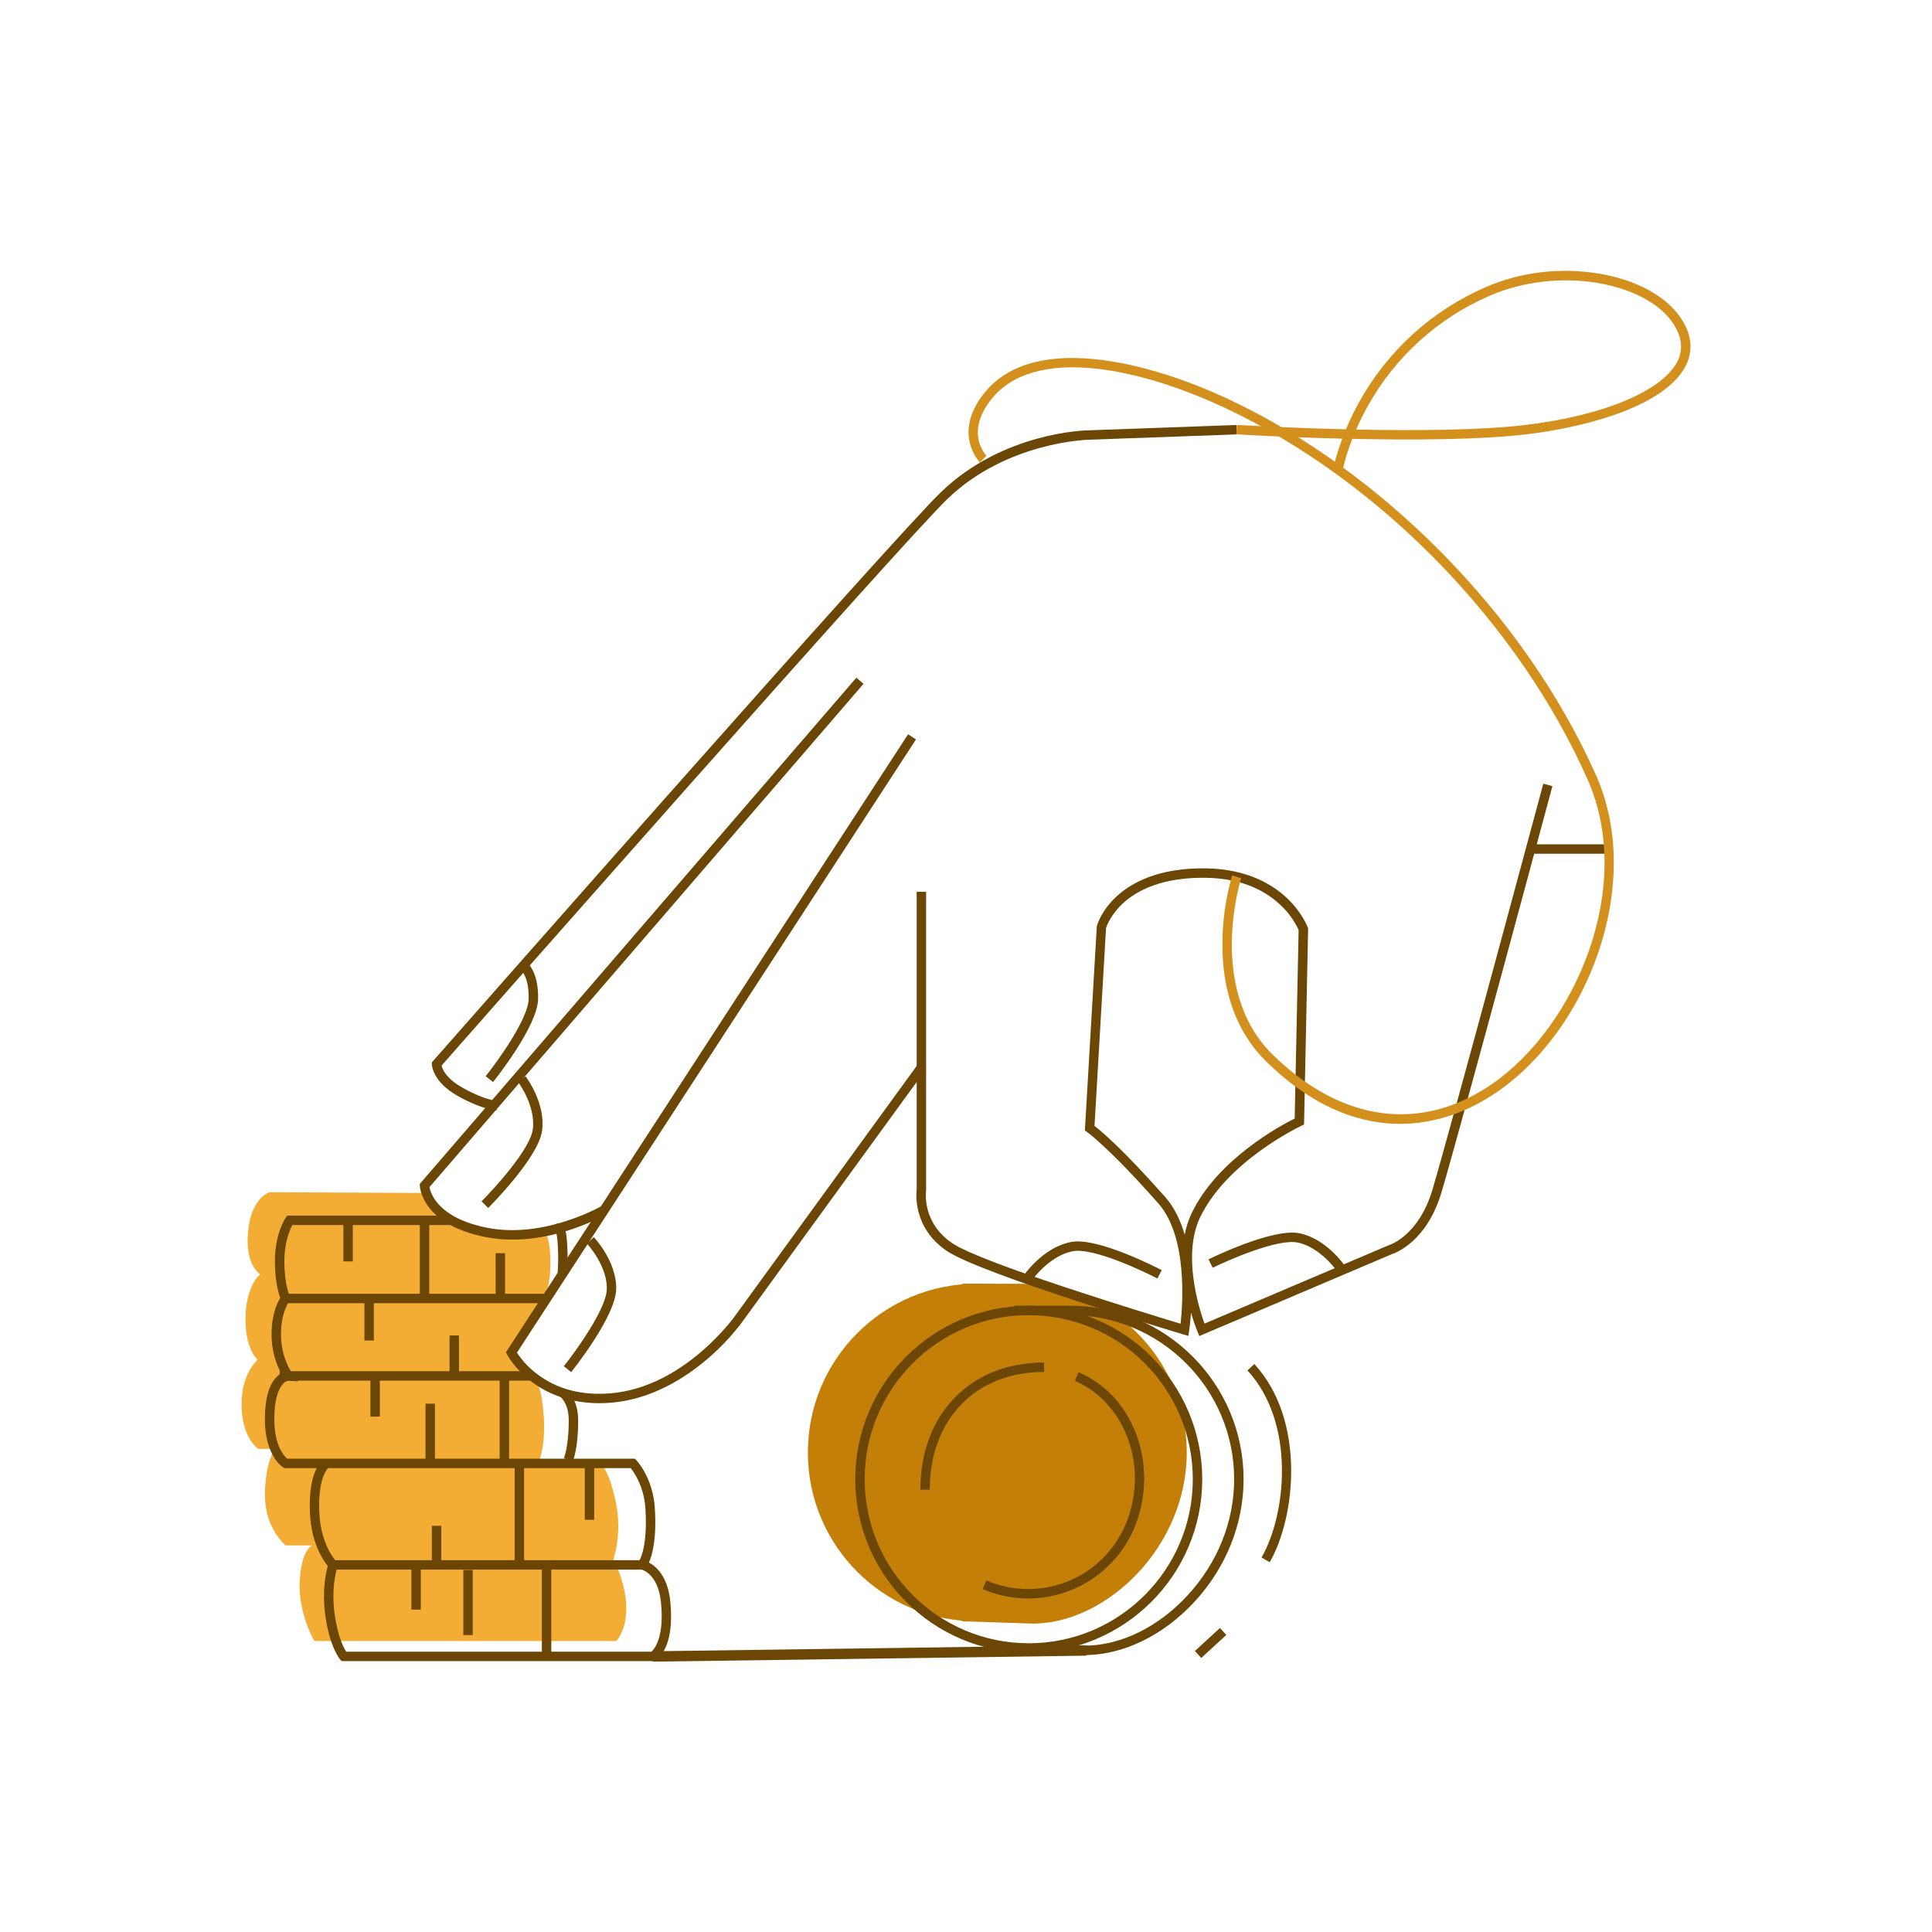
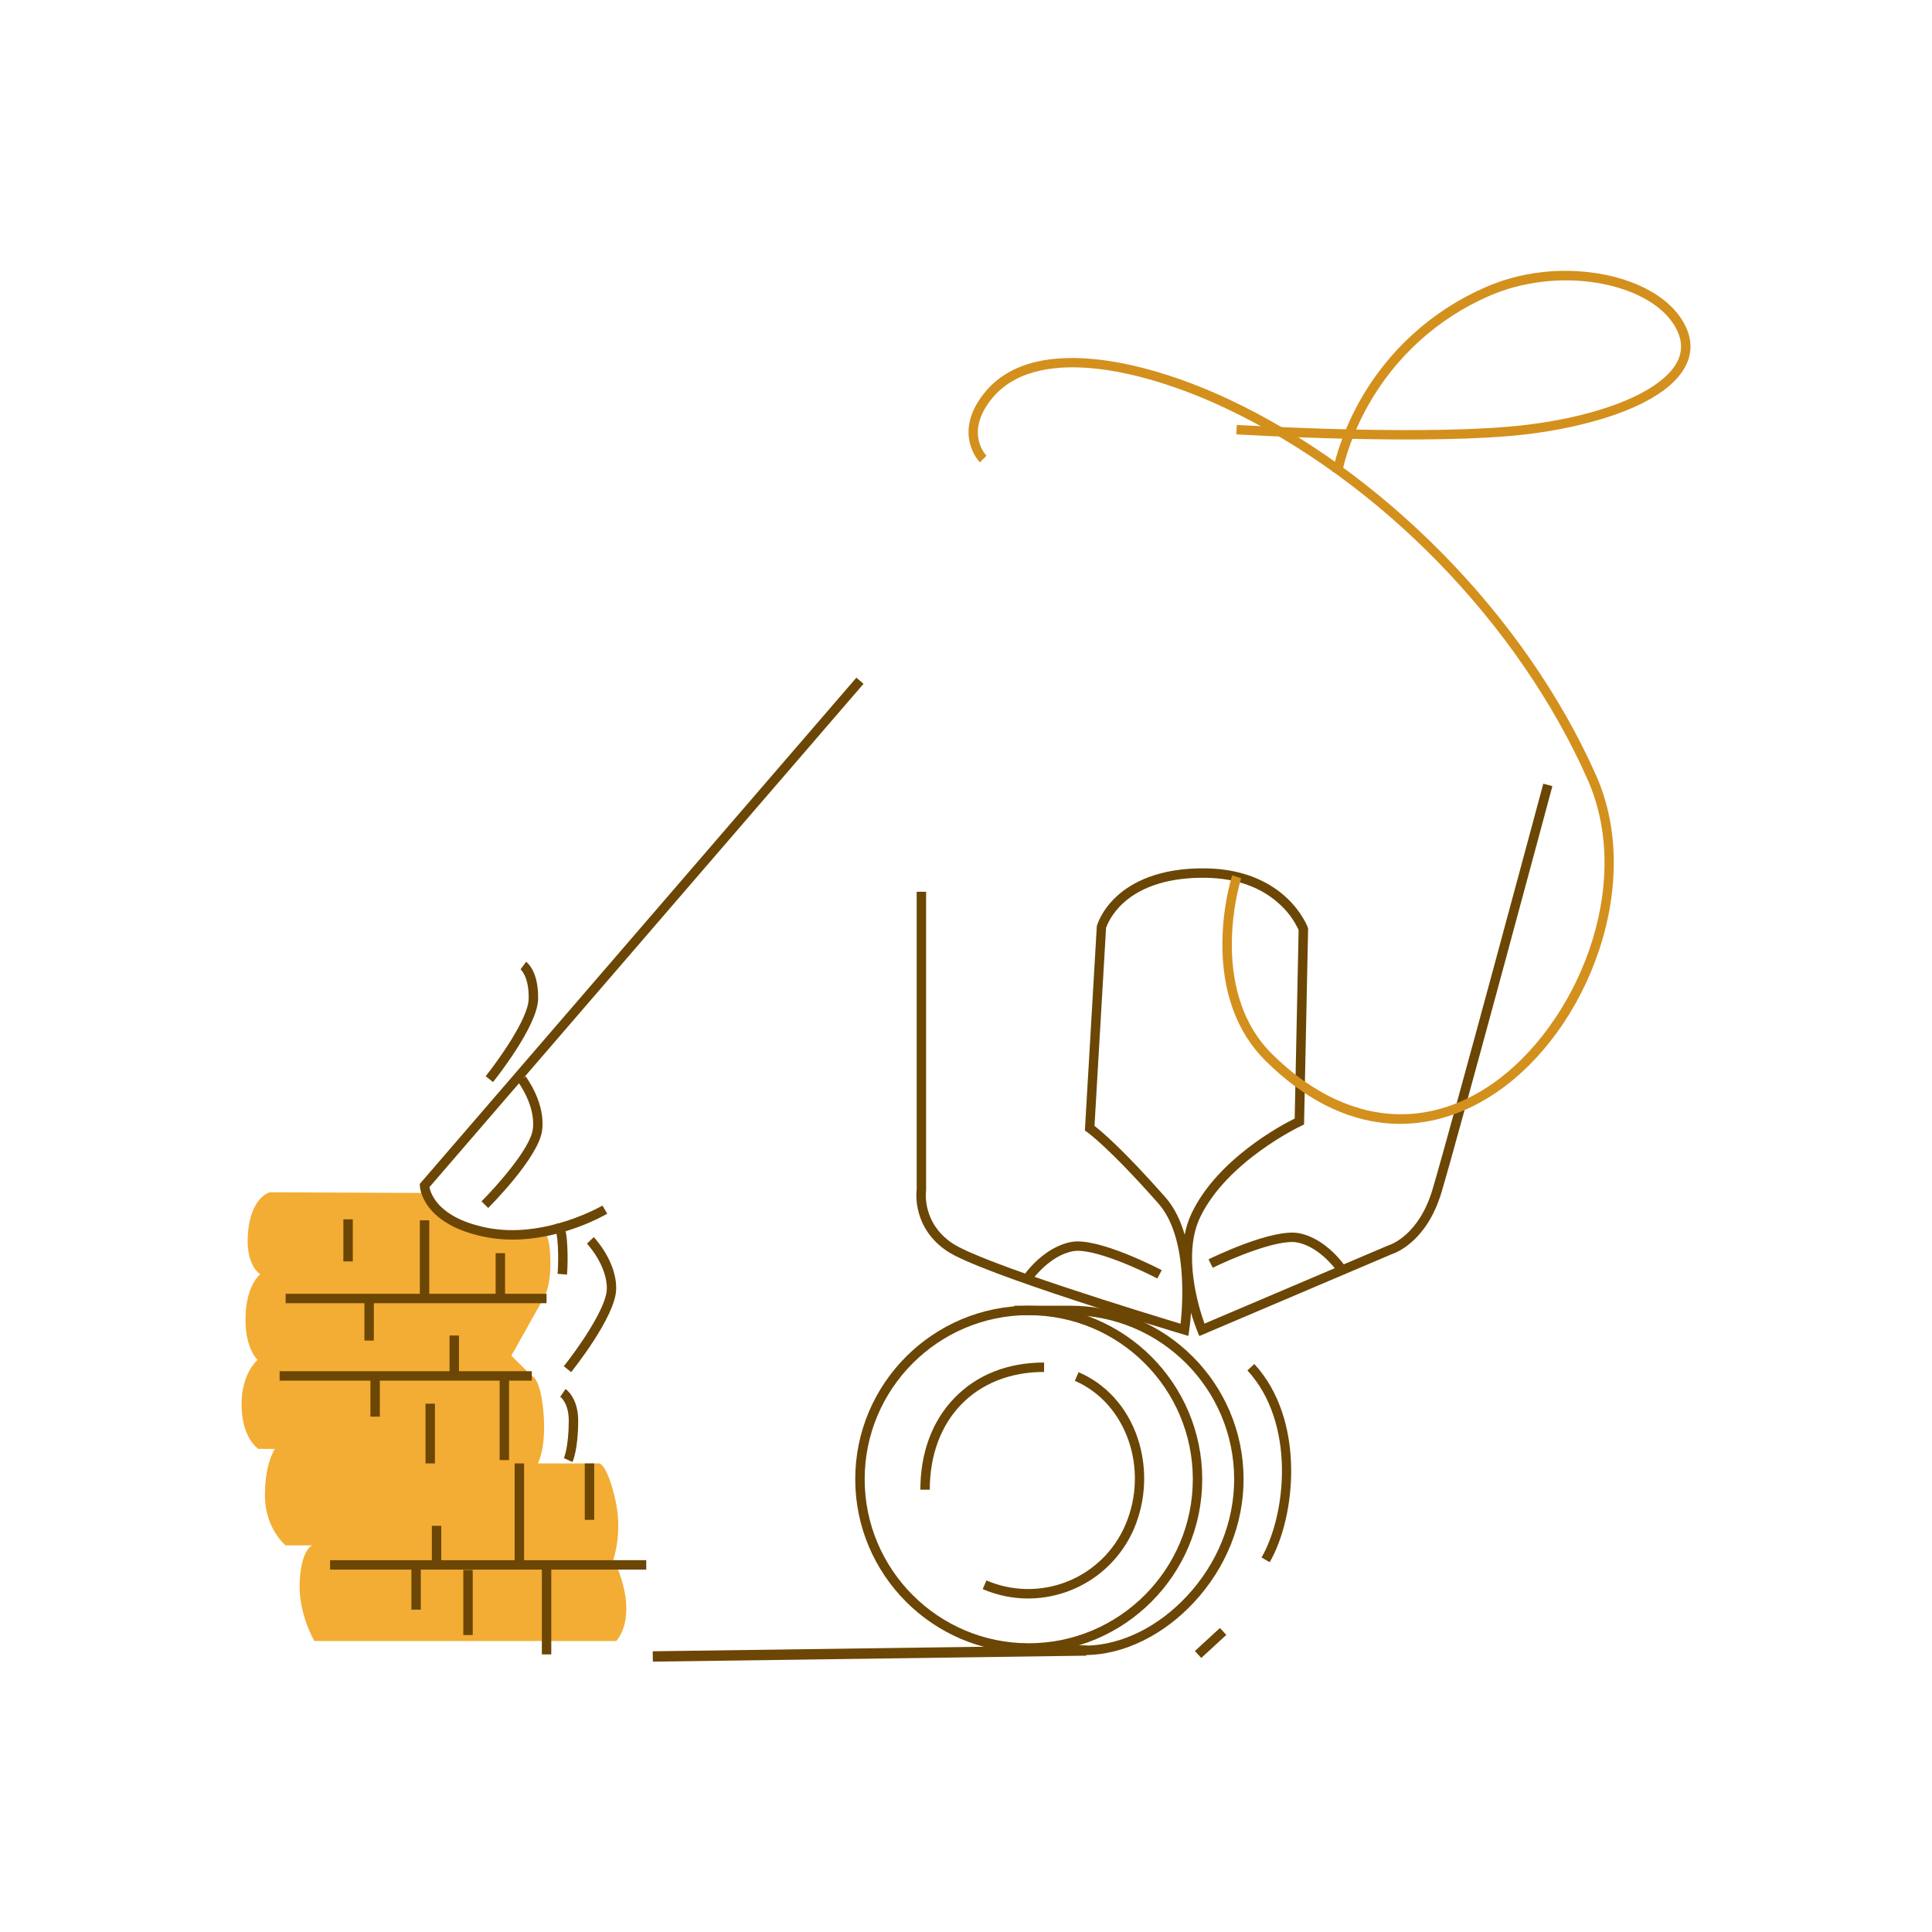
<svg xmlns="http://www.w3.org/2000/svg" fill="none" viewBox="0 0 3000 3000" id="Financialcalculationofincome">
  <path fill="#f3ad34" d="M659.234 1852.4L418.639 1851.35C418.639 1851.35 390.143 1858.93 385.167 1912.63C380.284 1965.43 404.135 1978.6 404.135 1978.6C404.135 1978.6 381.326 1995.5 381.18 2048.89C381.07 2095.06 399.983 2111.63 399.983 2111.63C399.983 2111.63 375.272 2131.99 375.089 2179.56C374.906 2233.48 401.044 2249.72 401.044 2249.72L426.998 2249.94C426.998 2249.94 411.396 2270.54 411.396 2322.14C411.396 2373.73 443.533 2399.65 443.533 2399.65H485.034C485.034 2399.65 467.64 2405.14 465.335 2456.94C463.141 2505.79 488.144 2548.19 488.144 2548.19H956.842C956.842 2548.19 990.021 2516.05 959.951 2437.75C951.135 2414.8 949.562 2429.98 949.562 2429.98C949.562 2429.98 968.237 2386.43 955.817 2330.42C943.398 2274.42 930.924 2272.37 930.924 2272.37H835.227C835.227 2272.37 848.707 2248.59 843.824 2192.51C839.105 2138.5 825.789 2136.52 825.789 2136.52L794.037 2105.15L843.824 2016.24C843.824 2016.24 857.432 1998.5 854.195 1945.93C851.341 1899.55 835.282 1914.18 835.282 1914.18C820.599 1920.65 804.713 1923.93 788.669 1923.81C772.625 1923.7 756.789 1920.18 742.201 1913.51C692.432 1890.77 659.234 1852.4 659.234 1852.4Z" class="color8a34f3 svgShape" />
-   <path fill="#c47f08" d="M1516.54 2517.5C1661.28 2517.5 1778.62 2400.16 1778.62 2255.41C1778.62 2110.67 1661.28 1993.33 1516.54 1993.33C1371.79 1993.33 1254.45 2110.67 1254.45 2255.41C1254.45 2400.16 1371.79 2517.5 1516.54 2517.5Z" class="colord1f002 svgShape" />
-   <path fill="#c47f08" d="M1493.98 1993.33H1580.72C1615.14 1993.32 1649.22 2000.1 1681.02 2013.27C1712.82 2026.44 1741.71 2045.75 1766.05 2070.08C1790.39 2094.42 1809.7 2123.31 1822.87 2155.11C1836.04 2186.91 1842.82 2220.99 1842.82 2255.41C1842.82 2400.17 1721.08 2519.16 1605.98 2521.19L1493.98 2517.54V1993.33Z" class="colord1f002 svgShape" />
-   <path fill="#6c4604" d="M771.228 1723.96C770.387 1723.96 750.231 1723.72 711.692 1702.3C671.05 1679.73 670.593 1653.47 670.593 1652.35V1649.59L672.422 1647.52C701.523 1614.45 1385.76 836.825 1461.21 764.083C1557.31 671.386 1684.5 668.277 1689.84 668.204L1919.88 659.9L1920.41 674.532L1690.22 682.818C1688.82 682.818 1563.16 686.037 1471.32 774.601C1398.51 844.818 729.416 1604.81 685.683 1654.6C687 1660.2 692.853 1674.96 718.881 1689.35C753.358 1708.67 771.137 1709.33 771.302 1709.33L771.228 1723.96Z" class="color045b6c svgShape" />
  <path fill="#6c4604" d="M795.884 1924.86C781.559 1924.9 767.265 1923.53 753.212 1920.75C655.357 1901.18 652.028 1843.71 651.937 1841.28L651.827 1838.39L1329.79 1052.27L1340.87 1061.84L666.899 1843.31C668.728 1853.66 680.836 1891.35 756.084 1906.41C845.452 1924.28 934.601 1872.55 935.497 1872.02L942.941 1884.62C939.704 1886.54 873.784 1924.86 795.884 1924.86Z" class="color045b6c svgShape" />
-   <path fill="#6c4604" d="M930.666 2178.9C880.331 2178.9 845.706 2161.05 824.763 2145.03C799.157 2125.4 788.018 2104.5 787.56 2103.6L785.585 2099.81L1410.08 1140.18L1422.34 1148.15L802.742 2100.4C811.25 2113.28 821.917 2124.59 834.275 2133.83C865.369 2157.43 904.072 2167.4 949.012 2163.45C1062.52 2153.5 1139.93 2045.27 1140.7 2044.17L1424.88 1653.16L1436.71 1661.75L1152.53 2052.68C1136.39 2074.25 1117.81 2093.89 1097.17 2111.21C1064.9 2138.64 1013.21 2172.46 950.219 2177.99C943.452 2178.63 936.94 2178.9 930.666 2178.9Z" class="color045b6c svgShape" />
  <path fill="#6c4604" d="M1862.32 2074.59L1859.5 2067.79C1855.64 2058.13 1852.27 2048.28 1849.43 2038.28C1848.31 2054.11 1846.76 2064.57 1846.52 2066.09L1845.26 2074.39L1837.21 2071.98C1824.4 2068.15 1522.35 1977.92 1470.17 1942.44C1417.53 1906.65 1422.61 1853.37 1423.42 1846.71V1384.74H1438.05V1847.77V1848.32C1437.76 1850.33 1431.28 1898.25 1478.49 1930.33C1524.22 1961.43 1783.32 2040.42 1833.2 2055.48C1836.55 2025.13 1844.27 1920.27 1798.65 1868.66C1721.35 1781.19 1688.32 1758.07 1687.99 1757.85L1684.61 1755.51L1684.83 1751.38L1703.12 1438.26L1703.32 1437.53C1703.58 1436.56 1709.94 1413.75 1734.41 1391.4C1756.51 1371.15 1798.43 1347.28 1872.62 1348.38C1937.26 1349.35 1976.71 1373.99 1998.44 1394.62C2022.22 1417.1 2030.45 1439.37 2030.78 1440.34L2031.25 1441.62L2024.91 1746.18L2020.77 1748.12C2019.62 1748.65 1905.45 1802.63 1863.47 1890.39C1835.73 1948.55 1861.64 2031.1 1870.33 2055.29L2156.25 1933.64L2156.65 1933.51C2158.48 1932.95 2203.02 1918.72 2224.33 1847.2C2253.32 1749.73 2394.98 1222.25 2396.41 1216.92L2410.55 1220.71C2409.12 1226.03 2267.4 1753.72 2238.36 1851.37C2215.6 1927.92 2167.02 1945.59 2161.28 1947.42L1862.32 2074.59ZM1699.53 1748.29C1709.85 1756.24 1743.76 1784.59 1809.48 1858.96C1823.75 1875.11 1833.26 1895.54 1839.57 1917.2C1841.73 1905.74 1845.33 1894.6 1850.29 1884.04C1890.32 1800.18 1988.65 1747.63 2010.38 1736.82L2016.49 1444.17C2009.65 1429.23 1999.88 1415.82 1987.76 1404.73C1958.95 1377.77 1920.08 1363.74 1872.33 1363.03C1817.86 1362.22 1773.81 1375.54 1744.91 1401.57C1725.38 1419.16 1718.74 1437.2 1717.48 1440.76L1699.53 1748.29Z" class="color045b6c svgShape" />
-   <path fill="#6c4604" d="M2498.18 1311.05H2377.27V1325.68H2498.18V1311.05ZM1015.72 2579.36H530.449L528.254 2576.85C527.614 2576.12 512.232 2558.09 505.318 2509.82 499.703 2470.6 506.013 2442.14 508.976 2431.73 501.66 2422.59 483.369 2395.88 481.266 2349.43 479.62 2312.53 485.619 2291.44 491.801 2279.7H441.502L439.673 2278.6C438.502 2277.87 410.993 2260.31 411.322 2202.86 411.487 2171.62 417.687 2149.82 429.759 2137.84 431.802 2135.79 434.116 2134.02 436.637 2132.59 426.726 2114.02 421.585 2093.28 421.675 2072.23 421.675 2040.94 430.509 2022.85 435.192 2015.35 432.247 2007.59 426.869 1989.17 426.869 1958.17 426.869 1915.72 443.02 1891.76 443.715 1890.77L445.892 1887.59H701.339V1902.22H453.976C450.117 1909.54 441.538 1928.89 441.538 1958.17 441.538 1995.79 449.952 2012.69 450.044 2012.86L452.312 2017.27 449.056 2021.05C449.056 2021.05 436.344 2036.58 436.344 2072.27 436.344 2108.54 453.391 2131.95 453.574 2132.19L463.103 2144.99 447.776 2143.8C446.074 2144.06 426.284 2148.06 425.991 2202.88 425.754 2244.42 441.063 2260.81 446.001 2265.07H985.886L988.045 2267.32C989.106 2268.42 1013.8 2294.76 1016.8 2341.41 1019.87 2389.46 1012.92 2414.58 1007.65 2426.32 1018.83 2432.26 1036.81 2447.72 1040.78 2486.28 1048.33 2559.55 1020.47 2576.78 1017.27 2578.5L1015.72 2579.36ZM537.546 2564.73H1011.51C1015.96 2560.83 1031.96 2542.78 1026.31 2487.76 1021.66 2442.74 996.129 2437.2 995.873 2437.15L983.692 2434.75 991.685 2425.26C991.685 2425.26 1006.32 2405.69 1002.18 2342.33 1000.03 2308.44 984.807 2286.49 979.393 2279.68H509.452C505.556 2283.73 493.703 2300.17 495.862 2348.77 498.13 2399.98 522.09 2424.55 522.347 2424.8L525.621 2428.09 524.048 2432.48C523.938 2432.78 513.366 2462.83 519.804 2507.75 524.724 2541.55 533.705 2558.71 537.528 2564.73H537.546Z" class="color045b6c svgShape" />
  <path fill="#6c4604" d="M888.911 2270.26 875.65 2264.1C875.65 2263.97 883.168 2246.85 883.168 2205.99 883.168 2178.68 870.474 2169.28 869.925 2168.9L878.156 2156.81C878.961 2157.34 897.8 2170.36 897.8 2205.99 897.855 2250.73 889.277 2269.48 888.911 2270.26ZM880.495 1979.22 865.862 1977.98C866.86 1963.92 867.001 1949.81 866.283 1935.73 865.295 1916.54 863.302 1912.54 863.082 1912.15 863.562 1912.78 864.172 1913.29 864.87 1913.66 865.567 1914.03 866.336 1914.25 867.125 1914.29 868.109 1914.37 869.098 1914.21 870.004 1913.82 870.91 1913.43 871.705 1912.82 872.319 1912.04L860.869 1902.9C861.955 1901.54 863.427 1900.54 865.092 1900.03 866.756 1899.52 868.536 1899.52 870.197 1900.04 876.069 1901.87 879.507 1908.04 880.897 1934.94 881.67 1949.7 881.535 1964.49 880.495 1979.22ZM848.706 2008.93H443.55V2023.56H848.706V2008.93ZM825.788 2129.21H434.222V2143.84H825.788V2129.21ZM1003.5 2422.66H512.561V2437.29H1003.5V2422.66ZM1597.42 2566.3C1448.88 2566.3 1328.01 2445.43 1328.01 2296.89 1328.01 2148.36 1448.88 2027.58 1597.42 2027.58 1745.95 2027.58 1866.82 2148.43 1866.82 2296.99 1866.82 2445.54 1745.97 2566.3 1597.42 2566.3ZM1597.42 2042.12C1456.94 2042.12 1342.65 2156.4 1342.65 2296.89 1342.65 2437.38 1456.94 2551.66 1597.42 2551.66 1737.89 2551.66 1852.19 2437.37 1852.19 2296.89 1852.19 2156.42 1737.91 2042.22 1597.42 2042.22V2042.12Z" class="color045b6c svgShape" />
  <path fill="#6c4604" d="M1596.56 2482.16C1572.27 2482.14 1548.24 2477.16 1525.94 2467.53L1531.72 2454.08C1551.52 2462.6 1572.81 2467.13 1594.37 2467.42 1615.93 2467.71 1637.33 2463.75 1657.36 2455.77 1677.38 2447.79 1695.64 2435.94 1711.09 2420.9 1726.53 2405.86 1738.87 2387.92 1747.38 2368.12 1784.82 2281.09 1748.94 2178.54 1669.01 2144.15L1674.79 2130.71C1718.06 2149.33 1750.66 2185.76 1766.61 2233.3 1781.8 2279.31 1779.75 2329.29 1760.83 2373.9 1746.98 2405.99 1724.05 2433.33 1694.86 2452.56 1665.68 2471.79 1631.51 2482.06 1596.56 2482.12V2482.16ZM1443.76 2313.23H1429.13C1429.13 2256.05 1447.29 2206.91 1481.64 2171.13 1516.39 2134.88 1564.7 2115.71 1621.25 2115.71V2130.34C1515.09 2130.34 1443.76 2203.83 1443.76 2313.23ZM1971.62 2425.75 1958.93 2418.44C1997.56 2351.36 2011.97 2209.34 1936.98 2127.96L1947.75 2118.05C2027.43 2204.53 2012.43 2354.88 1971.62 2425.75Z" class="color045b6c svgShape" />
  <path fill="#6c4604" d="M1686.8 2569.99 1574.63 2566.33 1575.1 2551.7 1686.91 2555.36C1741.49 2554.34 1798.49 2526.26 1843.1 2478.3 1890.36 2427.6 1916.39 2363.07 1916.39 2296.9 1916.39 2156.4 1802.09 2042.12 1661.62 2042.12H1574.86V2027.49H1661.62C1810.15 2027.49 1931.02 2148.34 1931.02 2296.9 1931.02 2366.88 1903.58 2434.84 1853.8 2488.29 1806.37 2539.17 1745.57 2568.95 1686.99 2569.99H1686.8ZM1894.31 2527.93 1855.42 2563.7 1865.33 2574.47 1904.22 2538.69 1894.31 2527.93Z" class="color045b6c svgShape" />
  <path fill="#6c4604" d="M1686.52 2554.82 1013.54 2564.1 1013.76 2580.2 1686.74 2570.92 1686.52 2554.82ZM666.549 1894.9H651.917V2011.56H666.549V1894.9ZM580.494 2016.24H565.861V2081.58H580.494V2016.24ZM547.828 1893.35H533.195V1958.68H547.828V1893.35ZM784.252 1945.93H769.62V2011.27H784.252V1945.93ZM712.697 2073.79H698.065V2136.52H712.697V2073.79ZM589.821 2137.46H575.189V2199.77H589.821V2137.46ZM675.366 2179.56H660.733V2272.37H675.366V2179.56ZM790.468 2137.46H775.836V2267.17H790.468V2137.46ZM813.81 2272.37H799.178V2429.98H813.81V2272.37ZM856.025 2429.98H841.393V2568.97H856.025V2429.98ZM734.06 2437.75H719.428V2538.86H734.06V2437.75ZM653.435 2429.98H638.802V2499.46H653.435V2429.98ZM685.226 2369.31H670.593V2429.98H685.226V2369.31ZM922.675 2272.37H908.043V2360H922.675V2272.37ZM758.041 1875.77 747.707 1865.4C768.448 1844.73 823.21 1784.35 827.326 1753.66 832.209 1717.08 804.755 1680.5 804.481 1680.13L816.132 1671.3C817.412 1672.98 847.5 1713.19 841.739 1755.6 836.215 1797.45 761.223 1872.55 758.041 1875.77ZM886.879 2130.63 875.484 2121.49C893.775 2098.64 941.568 2032.58 942.263 2001.61 943.086 1965.03 911.736 1931.41 911.425 1931.08L922.033 1921C923.497 1922.54 957.847 1959.16 956.786 2001.94 955.926 2044.17 889.677 2127.12 886.879 2130.63ZM1603.38 1986.65 1591.46 1978.18C1592.68 1976.35 1622.02 1935.69 1664.18 1928.39 1705.83 1921.19 1799.95 1970.21 1803.94 1972.29L1797.15 1985.24C1771.22 1971.65 1697.21 1937.52 1666.67 1942.79 1630.52 1949.06 1603.66 1986.28 1603.38 1986.65ZM2076.74 1974.67C2076.48 1974.3 2050.53 1936.44 2014.55 1929.33 1984.19 1923.31 1909.36 1955.63 1883.1 1968.6L1876.62 1955.48C1880.65 1953.49 1975.94 1906.76 2017.46 1914.97 2059.53 1923.27 2087.77 1964.74 2088.96 1966.49L2076.74 1974.67ZM765.539 1680.26 754.144 1671.12C772.435 1648.27 820.228 1582.22 820.905 1551.26 821.691 1516.18 808.431 1505.33 808.284 1505.22L816.936 1493.42C818.948 1494.87 836.507 1508.7 835.537 1551.59 834.605 1593.82 768.356 1676.75 765.539 1680.26Z" class="color045b6c svgShape" />
  <path fill="#d3901d" d="M2173.99 1745.14C2167.26 1745.14 2160.55 1744.86 2153.87 1744.28C2088.03 1738.57 2024.43 1705.87 1964.98 1647.1C1920.25 1602.84 1897.13 1538.93 1898.15 1462.37C1898.54 1427.48 1903.62 1392.81 1913.26 1359.28L1927.2 1363.71C1918.06 1396.01 1913.21 1429.38 1912.78 1462.95C1912.16 1513.43 1922.5 1584.58 1975.28 1636.71C2038 1698.75 2106.83 1730.21 2175.27 1730.21C2223.38 1730.21 2271.3 1714.67 2316.79 1683.28C2446.45 1593.82 2539.27 1377.61 2465.2 1210.39C2357.45 967.366 2142.09 746.452 1903.05 633.836C1770.63 571.447 1605.34 535.286 1538.65 620.831C1498.3 672.576 1530.43 706.194 1531.82 707.602L1521.56 717.973C1521.12 717.534 1478.64 674.075 1527.18 611.887C1561.35 567.99 1619.29 549.827 1699.42 557.656C1761.45 563.728 1836.02 586.097 1909.36 620.667C2024.43 674.862 2137.74 756.475 2237.04 856.616C2340.49 960.983 2424.01 1081.26 2478.59 1204.43C2513.34 1282.92 2514.97 1379.11 2483.08 1475.26C2452.76 1566.71 2395.18 1646.94 2325.11 1695.3C2277.5 1728.11 2225.75 1745.14 2173.99 1745.14Z" class="color1dd3b0 svgShape" />
  <path fill="#d3901d" d="M2083.71 735.404L2069.28 733.026C2069.5 731.728 2072.94 711.37 2084.3 681.136C1993.3 678.886 1921.18 674.551 1919.68 674.46L1920.56 659.827C1922.04 659.827 1996.85 664.4 2089.98 666.613C2096.18 651.774 2103.23 637.301 2111.07 623.264C2154.95 544.541 2223.43 482.378 2306.01 446.302C2359.68 422.524 2422.09 414.915 2481.79 424.701C2539.42 434.139 2585.77 458.813 2608.96 492.376C2626.16 517.252 2629.54 541.67 2619.04 564.935C2590.95 627.123 2472.24 662.26 2370.51 674.368C2297.62 683.056 2191.04 683.422 2099.81 681.447C2087.48 713.364 2083.76 735.093 2083.71 735.404ZM2105.82 666.997C2195.21 668.826 2298.13 668.314 2368.82 659.9C2491.68 645.268 2584.65 605.65 2605.76 558.973C2613.99 540.682 2611.05 521.111 2596.98 500.735C2576.04 470.409 2533.2 447.967 2479.46 439.169C2423.39 430.023 2362.4 437.486 2311.98 459.727C2232.3 494.523 2166.24 554.49 2123.91 630.434C2117.28 642.312 2111.24 654.515 2105.82 666.997Z" class="color1dd3b0 svgShape" />
</svg>